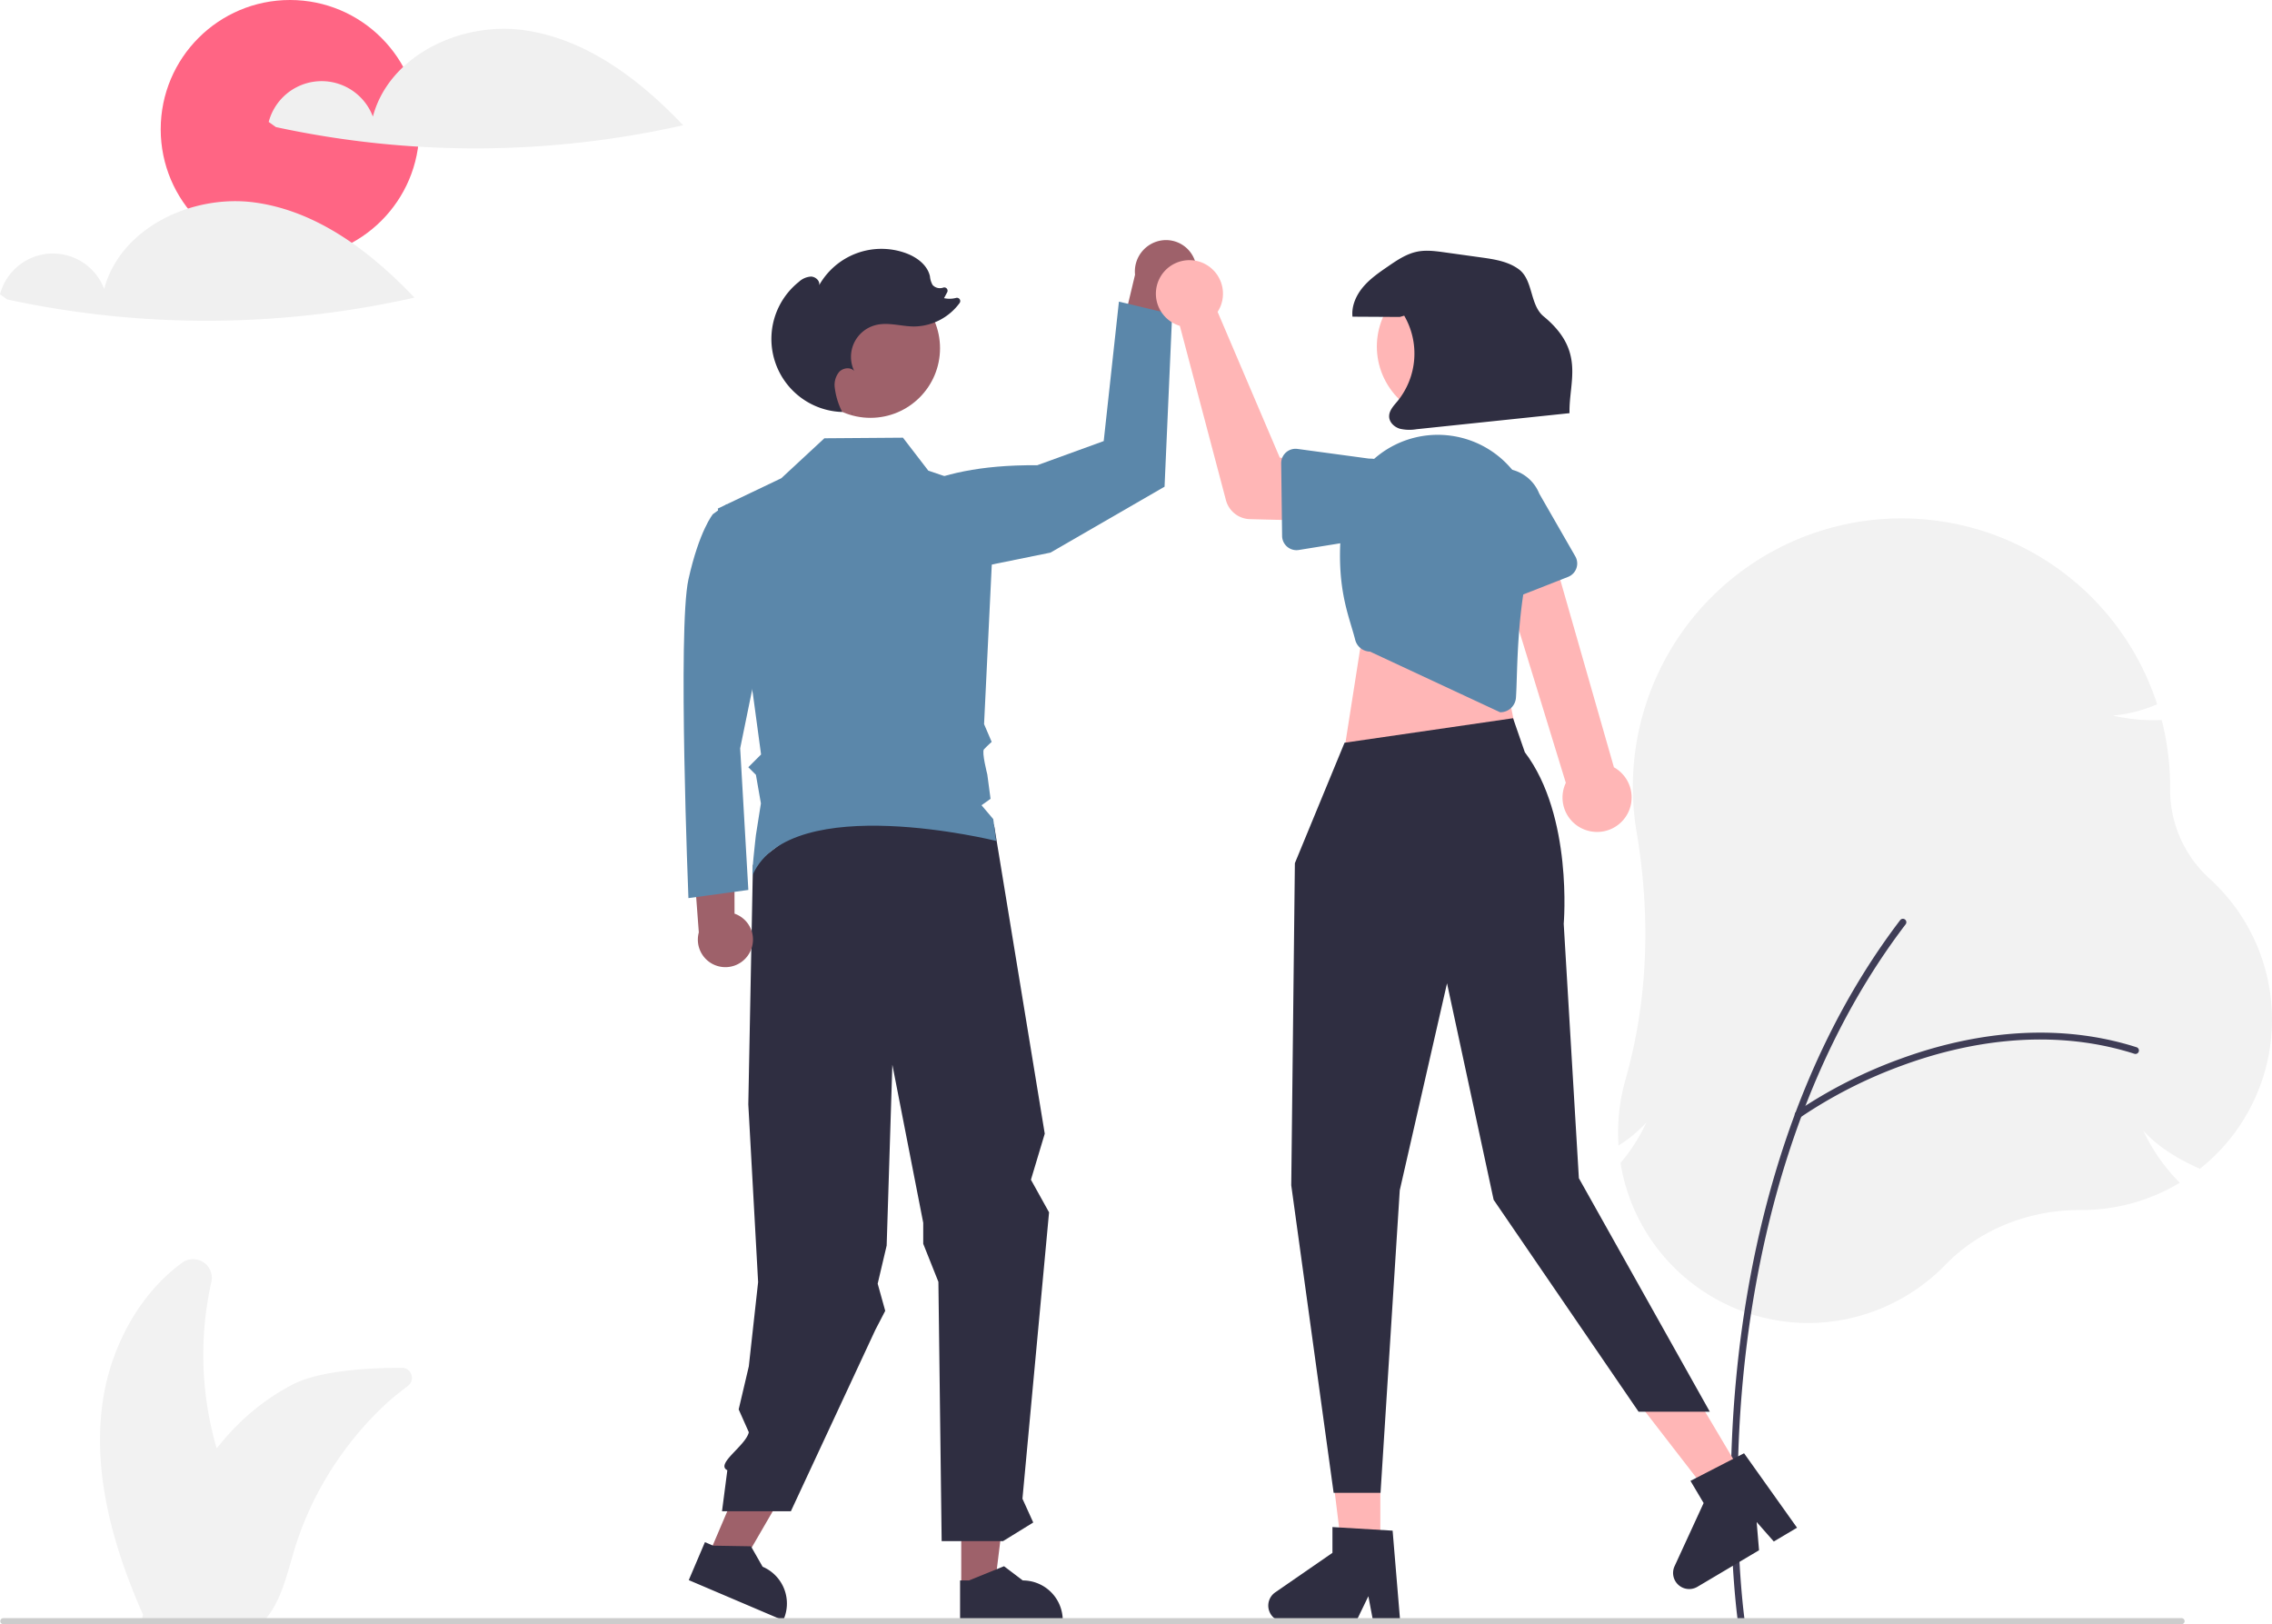
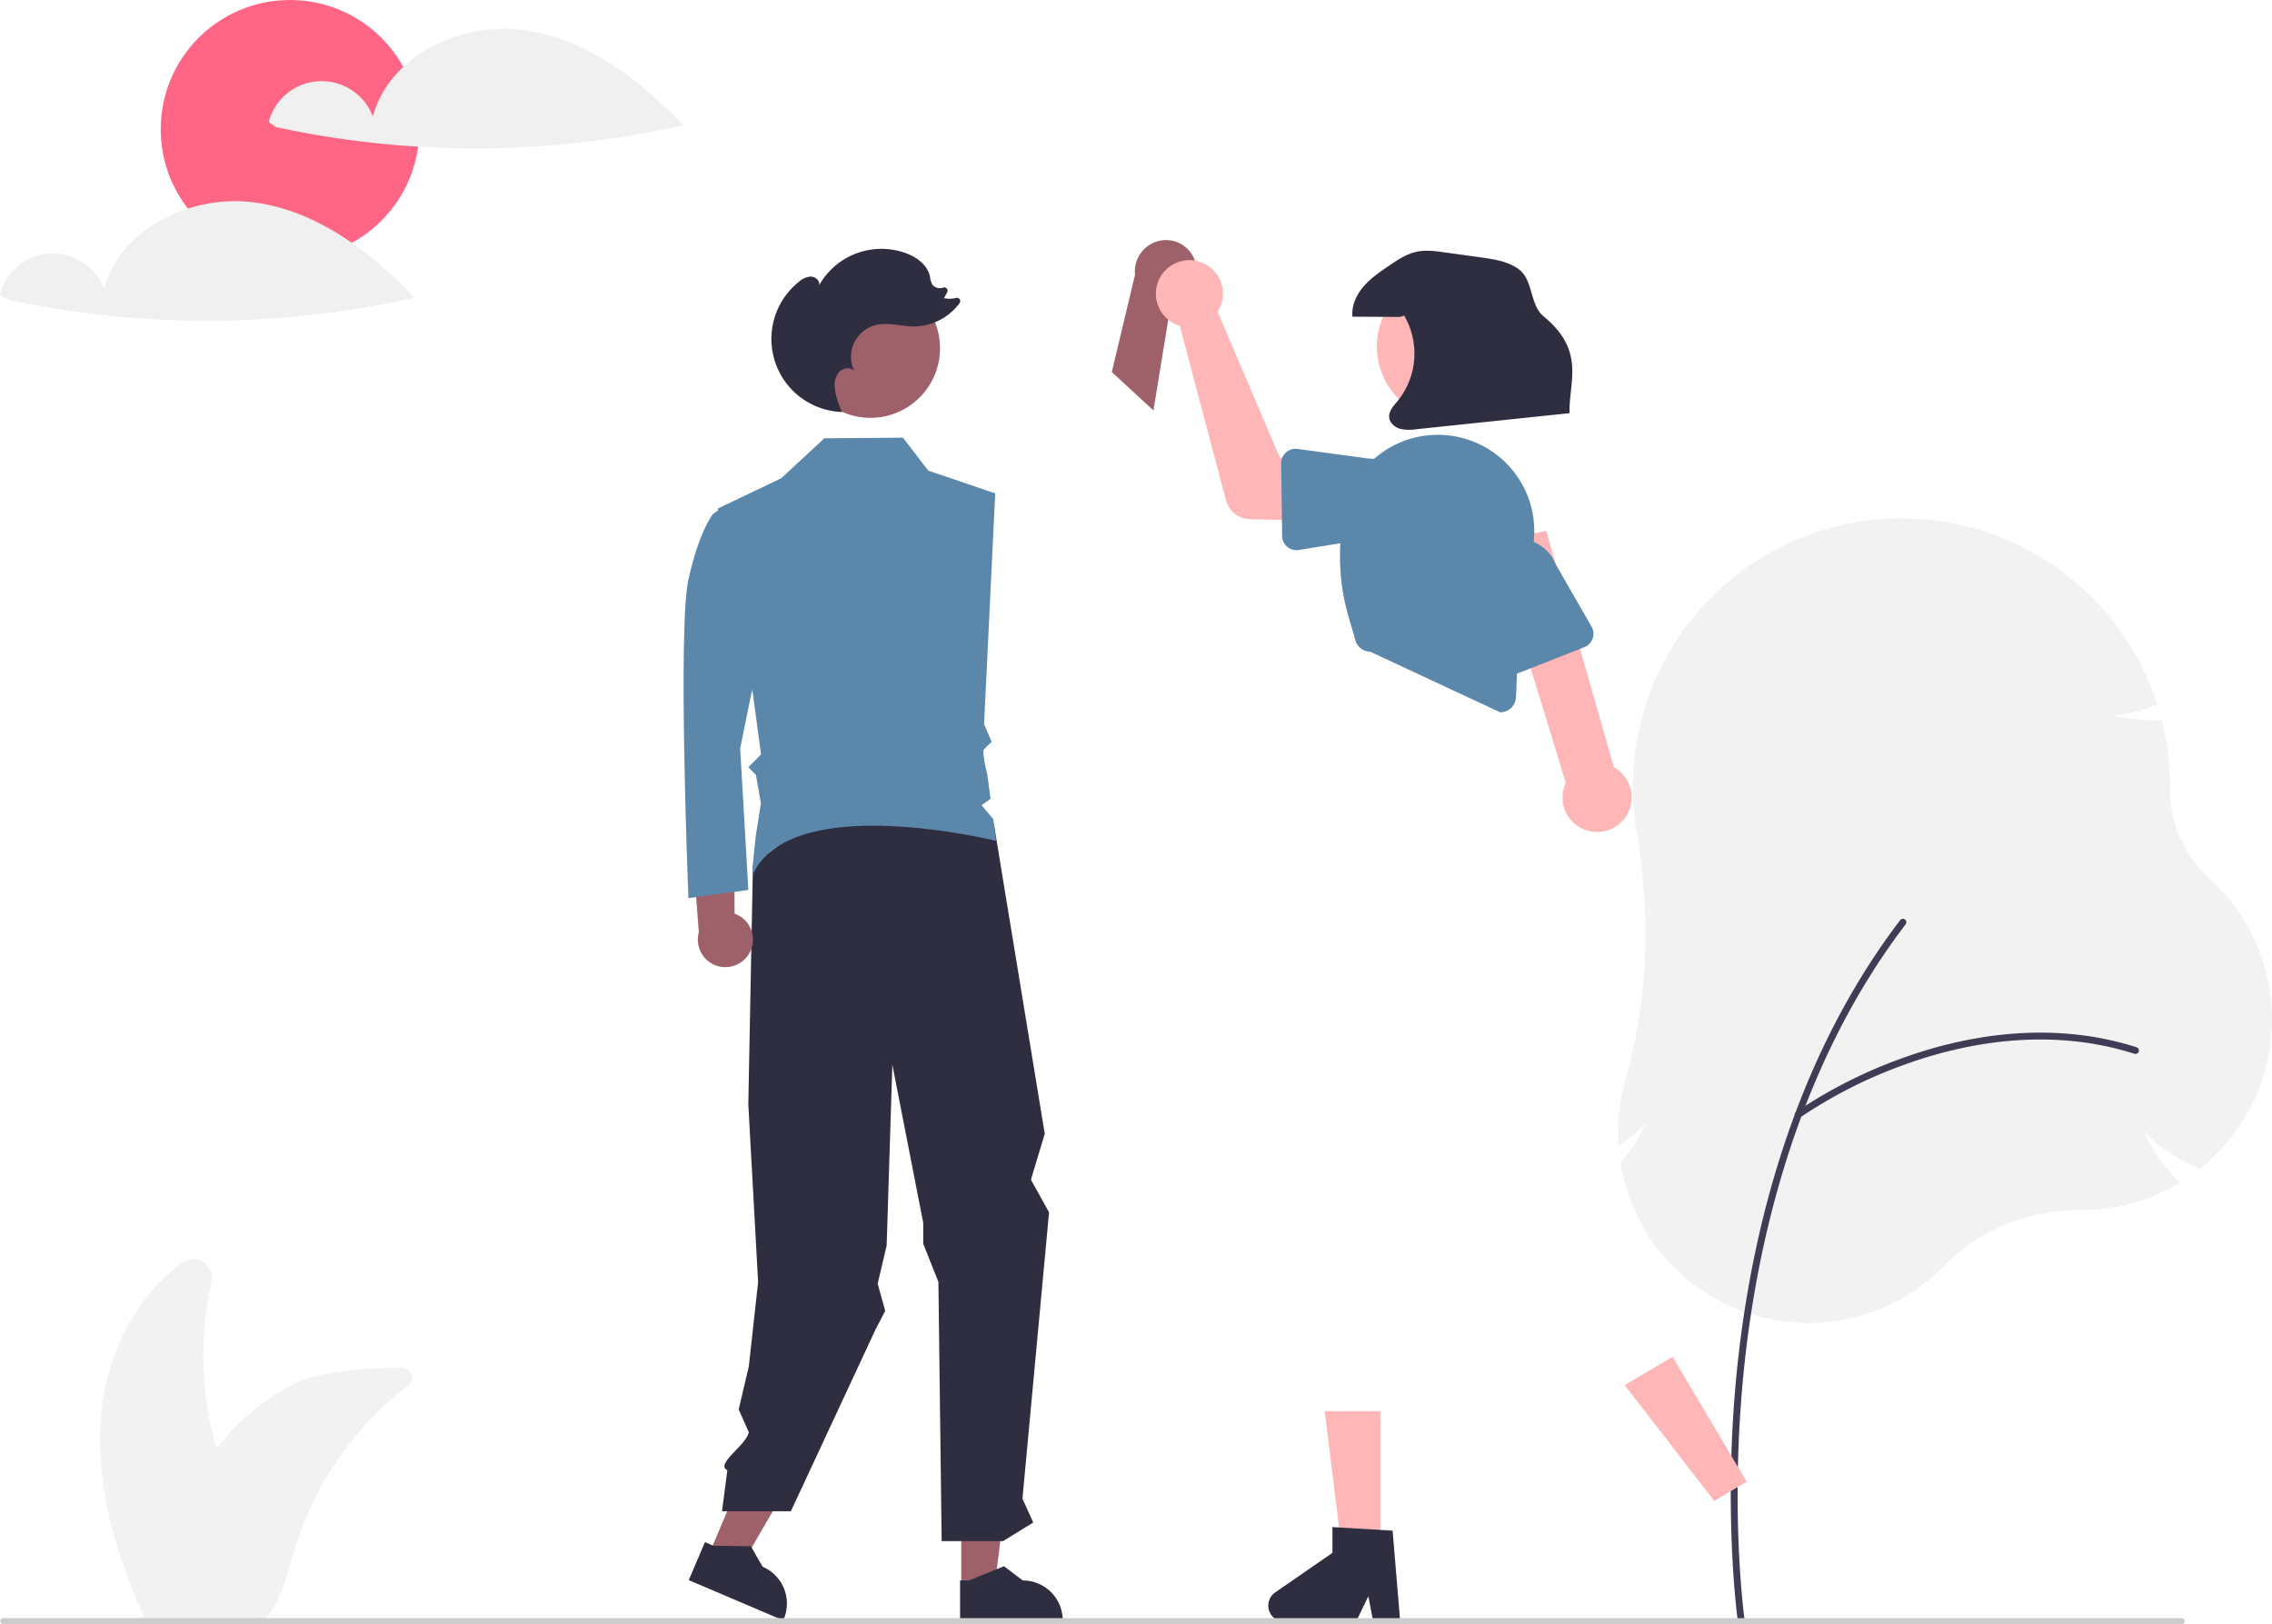
<svg xmlns="http://www.w3.org/2000/svg" width="896.268" height="640.726" data-name="Layer 1">
  <circle cx="114.399" cy="51" r="51" fill="#ff6584" />
  <path fill="#f2f2f2" d="M713.423 521.919a75.131 75.131 0 0 1-74.098-62.755l-.06-.371.239-.287a71.986 71.986 0 0 0 9.967-15.702 51.426 51.426 0 0 1-9.801 8.316l-1.202.8-.07-1.442c-.06-1.244-.09-2.48-.09-3.674a75.765 75.765 0 0 1 2.876-20.742c8.72-30.651 10.212-63.566 4.432-97.83a107.231 107.231 0 0 1-1.483-17.78 105.99 105.99 0 0 1 206.586-33.344l.241.728-.71.288a55.21 55.21 0 0 1-16.782 4.163 72.001 72.001 0 0 0 18.63 1.79l.662-.023.161.643a106.44 106.44 0 0 1 3.16 25.755l-.005.94a47.316 47.316 0 0 0 15.63 35.28 75.108 75.108 0 0 1-3.505 114.106l-.391.317-.46-.21c-9.672-4.388-16.72-9.17-21.872-14.876a73.222 73.222 0 0 0 13.688 19.838l.728.75-.904.527a75.057 75.057 0 0 1-37.837 10.218l-.379-.001-.402-.001c-20.337 0-39.612 7.864-52.943 21.612a75.682 75.682 0 0 1-54.006 22.967z" />
  <path fill="#3f3d56" d="M686.84 640.272a1.356 1.356 0 0 1-1.34-1.165c-.058-.405-5.7-41.092-.633-95.168 4.68-49.94 19.706-121.87 64.72-180.947a1.356 1.356 0 1 1 2.157 1.644c-44.625 58.565-59.53 129.969-64.177 179.556-5.037 53.76.56 94.131.617 94.533a1.357 1.357 0 0 1-1.344 1.546z" />
  <path fill="#3f3d56" d="M709.343 441.107a1.356 1.356 0 0 1-.799-2.452 186.848 186.848 0 0 1 41.25-20.999c22.758-8.331 57.365-15.885 92.992-4.546a1.356 1.356 0 1 1-.822 2.583c-34.897-11.105-68.877-3.677-91.238 4.51a183.779 183.779 0 0 0-40.588 20.645 1.35 1.35 0 0 1-.795.259z" />
  <path fill="#f2f2f2" d="M158.558 539.591c-12.647-.023-32.558.998-43.403 6.724a89.88 89.88 0 0 0-22.492 16.848 108.069 108.069 0 0 0-7.184 8.216 131.504 131.504 0 0 1-2.11-65.603 7.375 7.375 0 0 0-11.474-7.674c-17.62 12.85-28.884 34.625-31.624 56.653-3.49 28.067 4.729 56.351 16.152 82.234l-.004.013c-.02.117-.053.244-.084.37-.042.19-.095.38-.137.571-.075.328-.159.666-.233.994l1.85-.085c.105.053.211.095.316.148h46.327a21.981 21.981 0 0 0 1.712-2.114c5.127-7.029 7.251-16.552 9.84-25.145a128.125 128.125 0 0 1 7.02-18.159 131.938 131.938 0 0 1 28.653-39.224c.38-.359.772-.718 1.163-1.067 1.993-1.832 5.081-4.283 8.1-6.584a3.962 3.962 0 0 0-2.388-7.116z" />
  <path fill="#9e616a" d="M471.348 102.785a12.334 12.334 0 0 1-7.27 15.697 12.118 12.118 0 0 1-2.064.569l-7.001 42.868-16.423-15.164 9.166-38.383a12.378 12.378 0 0 1 10.843-13.582 12.052 12.052 0 0 1 12.749 7.994z" />
-   <path fill="#5b87aa" d="M350.146 199.919s12.746-16.842 59-16.38L435.399 174l6-55 21 5-3 68-45 26-59 12z" />
  <path fill="#9e616a" d="m279.072 614.545 12.117 5.163 25.683-44.278-17.883-7.621-19.917 46.736zM379.2 626.011l13.17-.001 6.266-50.802-19.439.001.003 50.802z" />
  <path fill="#2f2e41" d="m378.736 639.75 40.502-.001v-.513a15.765 15.765 0 0 0-15.765-15.764l-7.399-5.612-13.803 5.613h-3.536zm-107.031-16.41 37.26 15.878.2-.471a15.765 15.765 0 0 0-8.321-20.683h-.001L296.237 610l-14.899-.248-3.252-1.386zM392.12 325.347l20.016 121.884-5.447 18.163 7.148 12.864-10.498 112.97 4.262 9.381-11.906 7.343H371.47l-1.286-102.273-5.984-15.016v-8.276l-12.182-62.363-2.243 71.336-3.544 15.04 2.977 10.708-3.89 7.502-33.33 71.57H284.82l2.101-16.185c-4.867-2.465 7.308-9.667 8.477-14.995l-4-9 4-17 3.668-33.218-3.868-70.119 1.82-94.423 31.778-24.3z" />
  <circle cx="343.373" cy="137.381" r="27.453" fill="#9e616a" data-name="ab6171fa-7d69-4734-b81c-8dff60f9761b" />
  <path fill="#9e616a" d="M295.672 375.905a10.803 10.803 0 0 0-5.91-15.475l-.065-38.39-16.636 11.01 2.612 34.769a10.862 10.862 0 0 0 19.999 8.086z" />
  <path fill="#5b87aa" d="m294.134 206.04-7.432-7.164-5.46 3.94s-5.371 6.447-9.668 25.784 0 125.695 0 125.695l23.635-3.223-3.223-55.864 9.668-47.27z" data-name="f348f81f-b961-4ae4-bc6b-758f6acfb12a" />
  <path fill="#5b87aa" d="m283.16 200.624 25.04-11.96 17-15.769 31-.232 10 13 26.4 8.968-4.4 91.032 3 7s-2.09 1.888-3.046 2.944 1.32 9.897 1.32 9.897l1.282 9.618-3.557 2.541 4.624 5.462 1.148 8.61s-80.715-20.062-95.966 13.172c-.806 1.756 1.178-15.405 1.178-15.405l1.985-12.563-1.969-11.276-3-3 5.032-5.031-3.226-23.874z" />
  <path fill="#ffb6b6" d="M544.516 614.005h-14.859l-7.071-57.313h21.93v57.313z" />
  <path fill="#2f2e41" d="M552.359 639.75h-10.656l-1.902-10.06-4.871 10.06h-28.262a6.353 6.353 0 0 1-3.61-11.58l22.569-15.588v-10.17l23.739 1.416z" />
  <path fill="#ffb6b6" d="m689.025 584.524-12.781 7.579-35.317-45.689 18.863-11.186 29.235 49.296z" />
-   <path fill="#2f2e41" d="m708.902 602.667-9.165 5.436-6.767-7.683.941 11.138-24.308 14.416a6.353 6.353 0 0 1-9.013-8.12l11.462-24.919-5.188-8.748 21.14-10.89z" />
-   <path fill="#ffb6b6" d="m537.884 247.55-7.22 46.032 68.597.902-9.026-44.226-52.351-2.708z" />
-   <path fill="#2f2e41" d="m530.4 293-19.593 47.517-1.428 127.07 16.72 121.327h18.503l7.58-119.348 18.647-81.663 18.39 85.41 57.18 83.601h28.098L622.84 464.79l-5.979-100.354s3.726-42.572-15.344-67.694l-4.642-13.41z" />
  <path fill="#ffb6b6" d="M626.37 327.692a13.541 13.541 0 0 1-8.677-18.864l-29.182-95.14 21.465-4.256 26.69 93.258a13.614 13.614 0 0 1-10.297 25.002z" />
  <path fill="#5b87aa" d="m591.75 280.972-51.286-23.913a6.182 6.182 0 0 1-5.86-4.657c-2.534-10.037-8.111-21.193-5.153-47.244a37.991 37.991 0 0 1 43.181-33.234 38.008 38.008 0 0 1 31.376 47.278c-5.952 22.604-5.314 46.775-5.993 56.065a6.168 6.168 0 0 1-4.94 5.588 6.15 6.15 0 0 1-1.194.118l-.131-.001z" />
  <path fill="#ffb6b6" d="M481.327 121.183a13.267 13.267 0 0 1-1 1.834l24.522 57.501 15.074 1.85.182 23.113-27.002-.68a10.084 10.084 0 0 1-9.495-7.504L465.43 128.54a13.232 13.232 0 1 1 15.896-7.356z" />
-   <path fill="#5b87aa" d="M507.32 178.47a5.666 5.666 0 0 1 4.519-1.375l28.211 3.82a15.753 15.753 0 0 1 .494 31.501l-28.197 4.546a5.672 5.672 0 0 1-6.574-5.528l-.365-28.645a5.666 5.666 0 0 1 1.912-4.32zm79.884 59.317a5.666 5.666 0 0 1-2.884-3.741l-6.408-27.738a15.753 15.753 0 0 1 29.29-11.606l14.227 24.765a5.672 5.672 0 0 1-2.845 8.105l-26.664 10.475a5.666 5.666 0 0 1-4.716-.26z" />
+   <path fill="#5b87aa" d="M507.32 178.47a5.666 5.666 0 0 1 4.519-1.375l28.211 3.82a15.753 15.753 0 0 1 .494 31.501l-28.197 4.546a5.672 5.672 0 0 1-6.574-5.528l-.365-28.645a5.666 5.666 0 0 1 1.912-4.32zm79.884 59.317a5.666 5.666 0 0 1-2.884-3.741a15.753 15.753 0 0 1 29.29-11.606l14.227 24.765a5.672 5.672 0 0 1-2.845 8.105l-26.664 10.475a5.666 5.666 0 0 1-4.716-.26z" />
  <circle cx="724.021" cy="266.329" r="29.004" fill="#ffb6b6" transform="rotate(-28.663 394.38 498.723)" />
  <path fill="#2f2e41" d="m552.202 125.033-18.668-.105c-.443-4.241 1.445-8.46 4.195-11.72 2.75-3.258 6.312-5.711 9.828-8.124 3.57-2.45 7.267-4.955 11.51-5.81 3.557-.718 7.233-.22 10.826.28l14.296 1.987c5.23.727 10.704 1.55 14.952 4.687 5.746 4.242 4.277 14.034 9.79 18.575 16.649 13.712 9.908 25.687 10.218 38.186l-60.36 6.331a16.595 16.595 0 0 1-6.577-.191c-2.113-.646-4.05-2.395-4.206-4.6-.174-2.461 1.779-4.476 3.364-6.366a29.746 29.746 0 0 0 2.566-33.637zM336.35 163.49q-.176-.388-.35-.778c.044.001.089.008.134.009zm-21.193-52.313a7.64 7.64 0 0 1 4.787-2.07c1.775.057 3.575 1.66 3.207 3.398a28.211 28.211 0 0 1 33.95-12.73c4.413 1.557 8.74 4.67 9.753 9.238a8.32 8.32 0 0 0 1.048 3.41 3.893 3.893 0 0 0 4.143 1.05l.044-.013a1.297 1.297 0 0 1 1.567 1.831l-1.248 2.329a10.004 10.004 0 0 0 4.766-.102 1.296 1.296 0 0 1 1.376 2.017 22.59 22.59 0 0 1-18.012 9.258c-4.988-.03-10.027-1.75-14.881-.602a12.927 12.927 0 0 0-8.695 18.147c-1.491-1.631-4.374-1.245-5.9.354a8.091 8.091 0 0 0-1.766 6.191 28.726 28.726 0 0 0 2.949 9.643 28.826 28.826 0 0 1-17.088-51.35z" />
  <path fill="#ccc" d="M860.598 640.726H1.304a1.19 1.19 0 0 1 0-2.381h859.294a1.19 1.19 0 1 1 0 2.381z" />
  <path fill="#f0f0f0" d="M206.435 11.87c-24.717-3.34-52.935 10.02-59.342 34.124A21.597 21.597 0 0 0 106 48.103l2.83 2.026a372.275 372.275 0 0 0 160.659-.726c-17.193-18.069-38.337-34.192-63.054-37.533zm-106 68C75.718 76.53 47.5 89.89 41.093 113.994A21.597 21.597 0 0 0 0 116.103l2.83 2.026a372.275 372.275 0 0 0 160.659-.726c-17.193-18.07-38.337-34.192-63.054-37.533z" />
</svg>